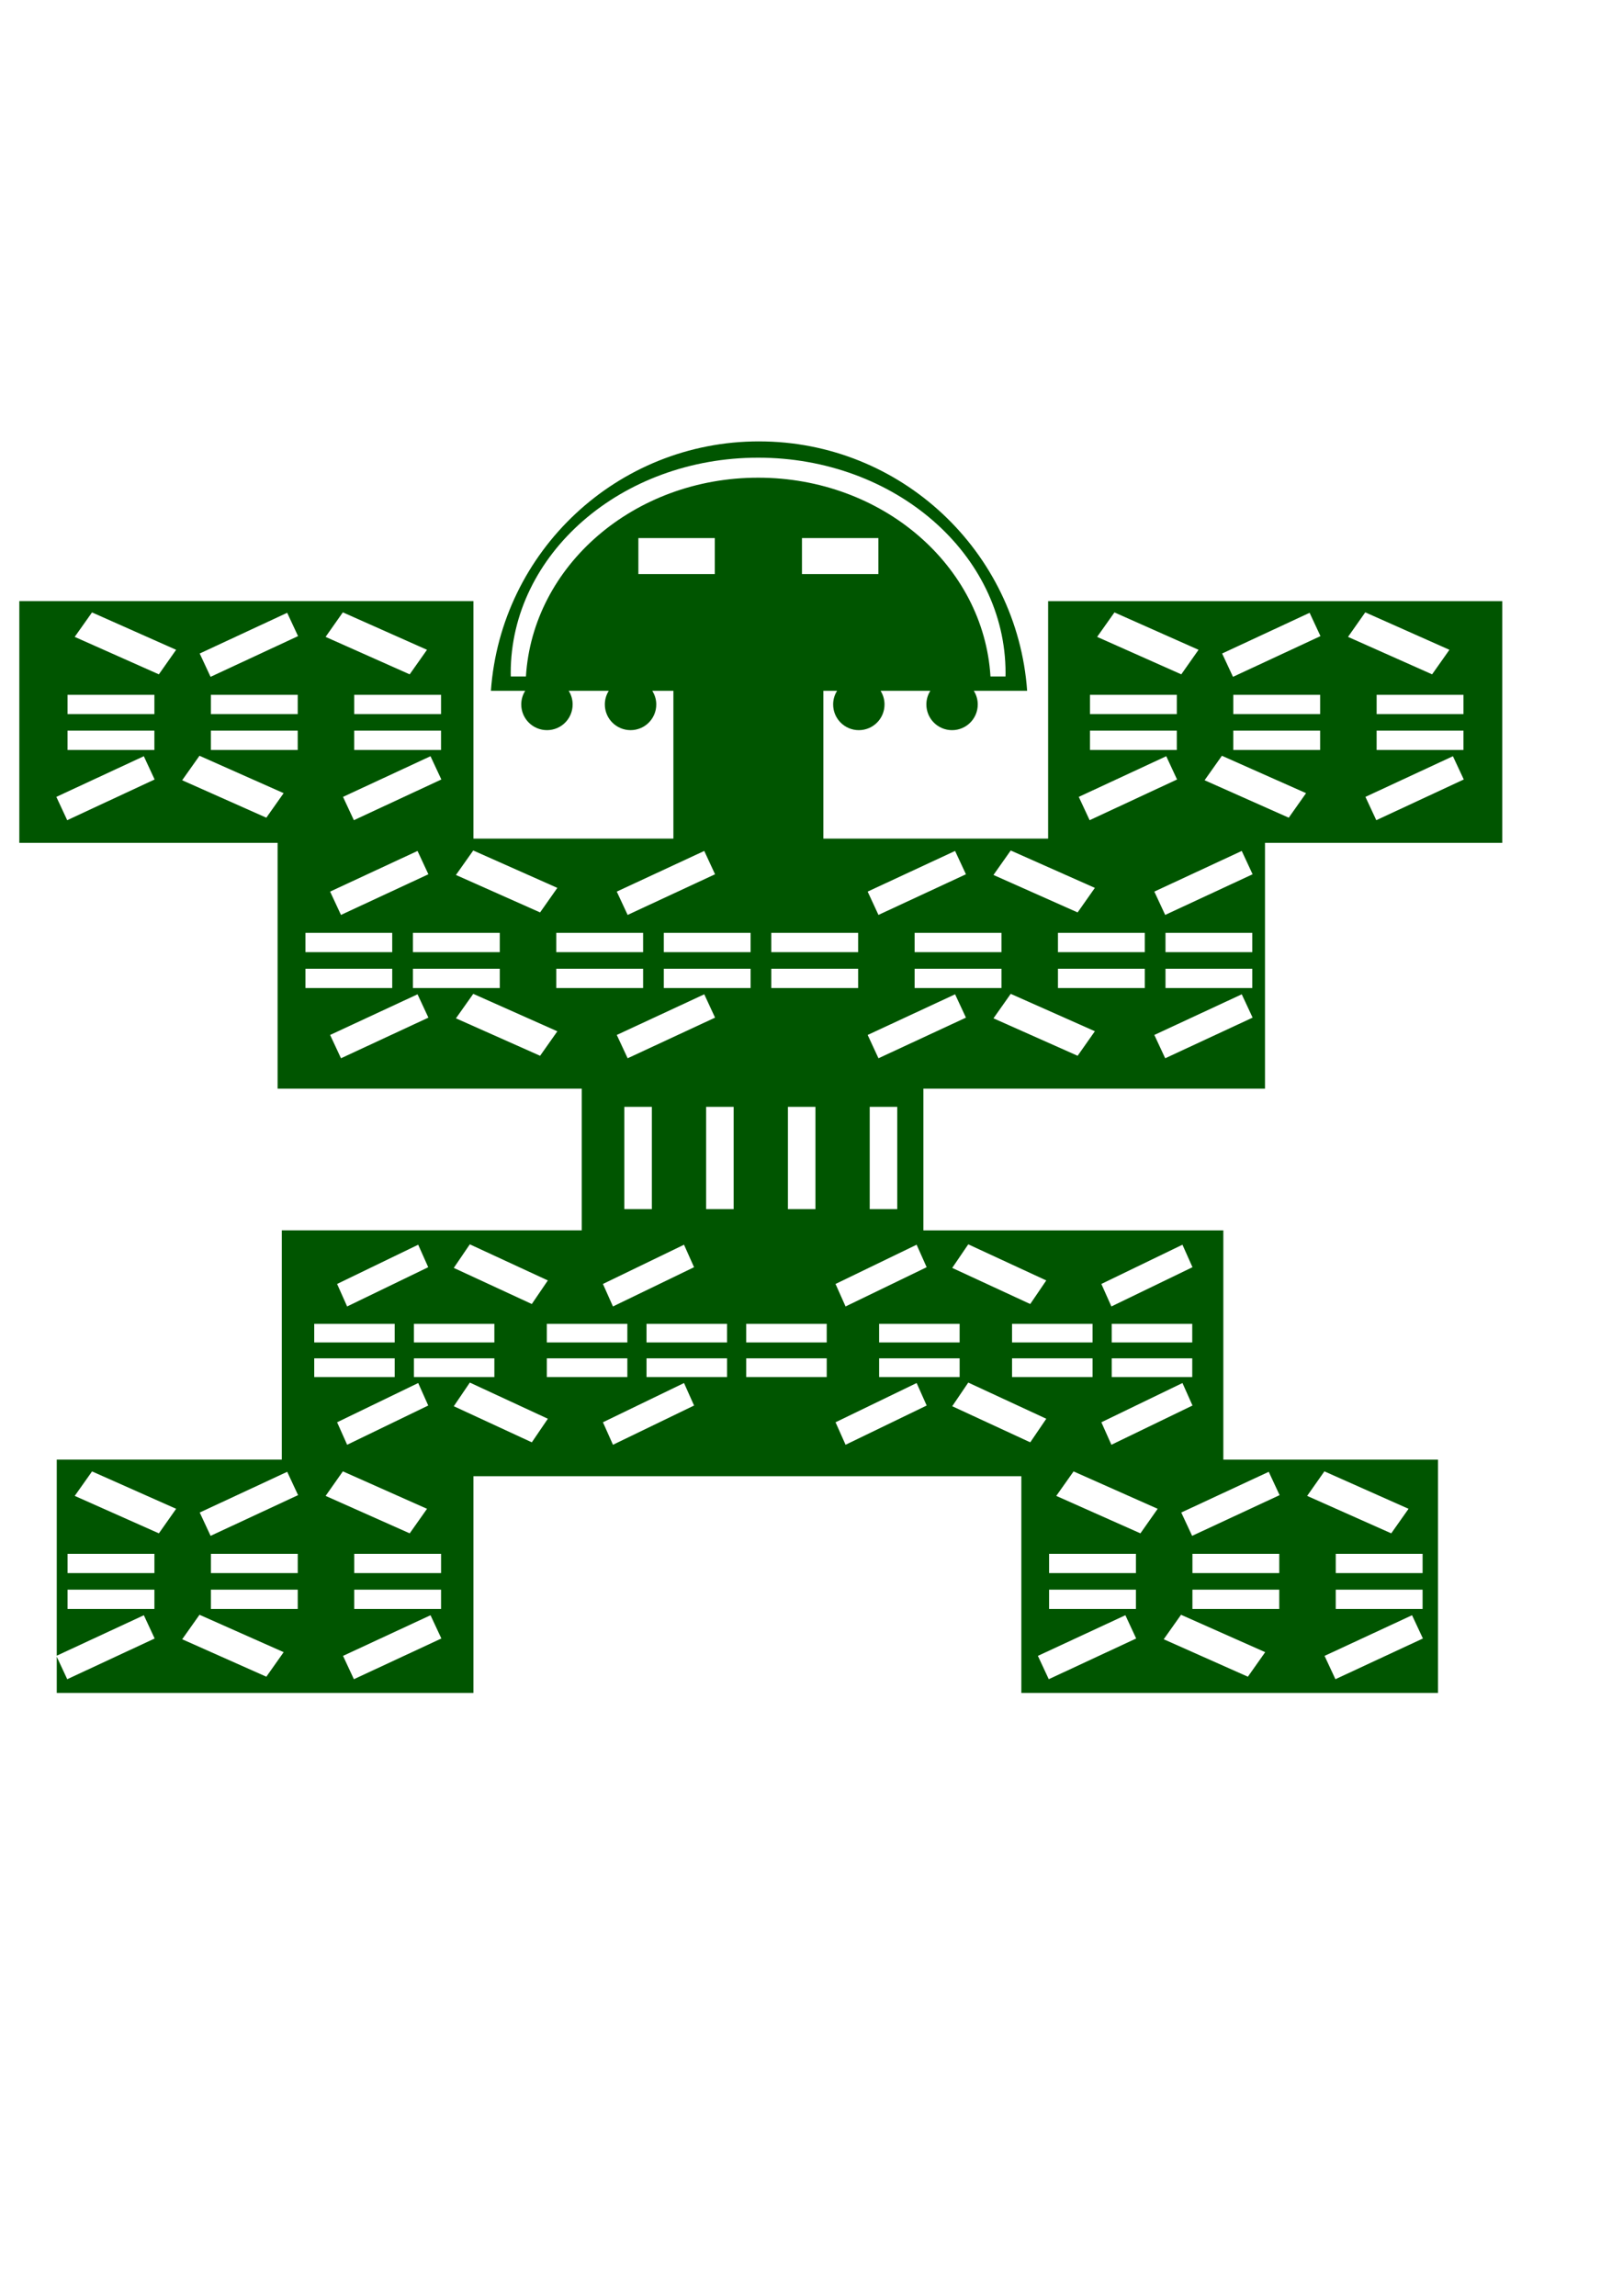
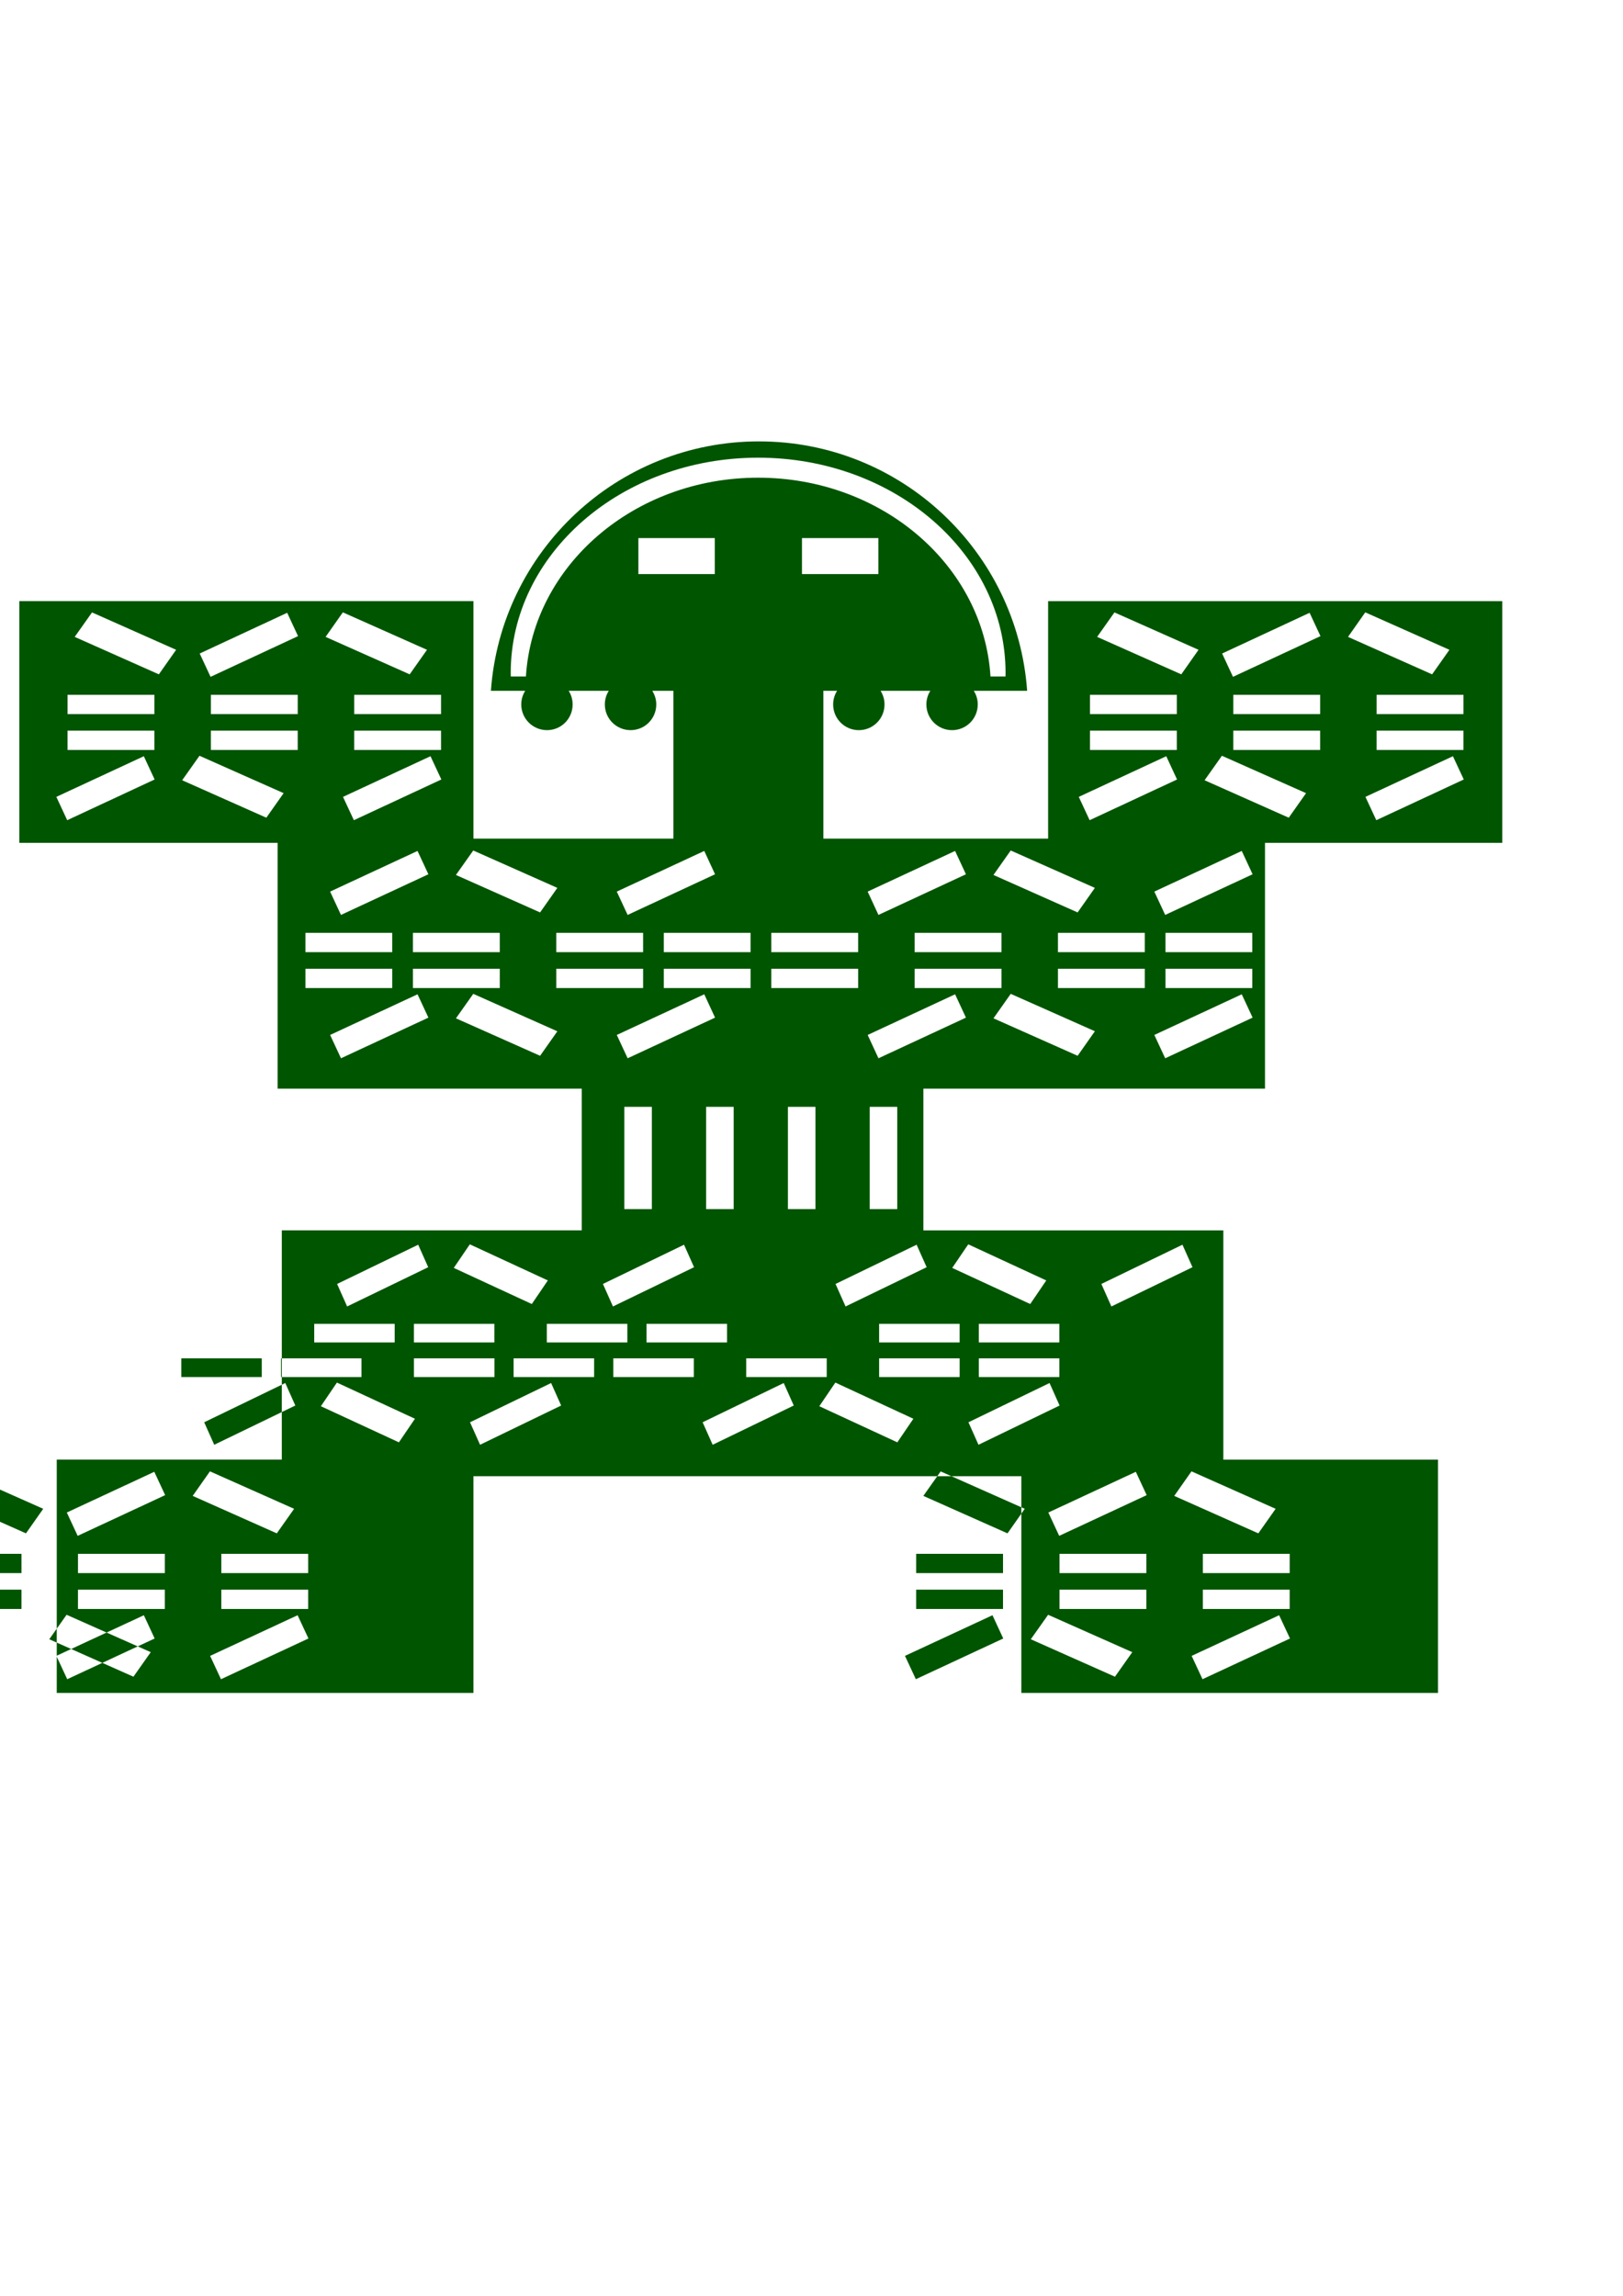
<svg xmlns="http://www.w3.org/2000/svg" width="210mm" height="297mm" version="1.1">
-   <path d="m371.19 215.81c-69.398 0-126.25 53.783-131.12 121.94h16.781c-1.226 1.941-1.938 4.223-1.938 6.688 0 6.945 5.649 12.562 12.594 12.562s12.531-5.618 12.531-12.562c0-2.465-0.712-4.747-1.938-6.688h19.625c-1.226 1.941-1.938 4.223-1.938 6.688 0 6.945 5.649 12.562 12.594 12.562 6.945 0 12.562-5.618 12.562-12.562 0-2.465-0.743-4.747-1.969-6.688h10.344v72.281h-97.781v-116.12h-222.09v118.19h126.31v120.19h148.75v69.281h-146.69v112.09h-110.06v95.875l42.594-19.781 5.281 11.375-42.75 19.906-5.125-11v17.719h203.78v-105.97h267.94v105.97h203.75v-114.09h-104.97v-112.09h-146.69v-69.281h167.06v-120.19h116.03v-118.19h-222.09v116.12h-109.91v-72.281h6.719c-1.226 1.941-1.938 4.223-1.938 6.688 0 6.945 5.618 12.562 12.562 12.562s12.562-5.618 12.562-12.562c0-2.465-0.712-4.747-1.938-6.688h24.344c-1.226 1.941-1.938 4.223-1.938 6.688 0 6.945 5.618 12.562 12.562 12.562 6.945 0 12.562-5.618 12.562-12.562 0-2.465-0.712-4.747-1.938-6.688h26.094c-4.88-68.155-61.727-121.94-131.12-121.94zm-0.438 7.969c66.832 0 121 47.128 121 105.25 0 0.582-0.02 1.139-0.031 1.719h-7.344c-3.341-54.195-52.956-97.188-113.62-97.188-60.669 0-110.22 42.993-113.56 97.188h-7.406c-0.011-0.58-0.031-1.137-0.031-1.719 0-58.122 54.168-105.25 121-105.25zm-58.562 39.312h37.375v17.594h-37.375v-17.594zm80 0h37.375v17.594h-37.375v-17.594zm-224.53 36.312 41.156 18.312-8.469 12-41.125-18.312 8.438-12zm500 0 41.156 18.312-8.469 12-41.125-18.312 8.438-12zm-622.66 0.031 41.125 18.281-8.438 12-41.156-18.312 8.469-11.969zm500 0 41.125 18.281-8.438 12-41.156-18.312 8.469-11.969zm-404.56 0.188 5.312 11.406-42.781 19.906-5.312-11.406 42.781-19.906zm500 0 5.312 11.406-42.781 19.906-5.312-11.406 42.781-19.906zm-607.41 40.094h42.469v9.438h-42.469v-9.438zm70.094 0h42.469v9.438h-42.469v-9.438zm70.094 0h42.469v9.438h-42.469v-9.438zm359.81 0h42.469v9.438h-42.469v-9.438zm70.094 0h42.469v9.438h-42.469v-9.438zm70.094 0h42.469v9.438h-42.469v-9.438zm-640.19 17.531h42.469v9.438h-42.469v-9.438zm70.094 0h42.469v9.438h-42.469v-9.438zm70.094 0h42.469v9.438h-42.469v-9.438zm359.81 0h42.469v9.438h-42.469v-9.438zm70.094 0h42.469v9.438h-42.469v-9.438zm70.094 0h42.469v9.438h-42.469v-9.438zm-575.66 12.281 41.156 18.281-8.469 12-41.156-18.312 8.469-11.969zm500 0 41.156 18.281-8.469 12-41.156-18.312 8.469-11.969zm-527.22 0.219 5.281 11.375-42.75 19.906-5.312-11.406 42.781-19.875zm140.19 0 5.312 11.375-42.781 19.906-5.312-11.406 42.781-19.875zm359.81 0 5.281 11.375-42.75 19.906-5.312-11.406 42.781-19.875zm140.19 0 5.312 11.375-42.781 19.906-5.312-11.406 42.781-19.875zm-479.09 46.094 41.125 18.281-8.438 12-41.156-18.312 8.469-11.969zm262.84 0 41.156 18.281-8.438 12-41.156-18.312 8.438-11.969zm-290.09 0.219 5.312 11.406-42.75 19.875-5.312-11.406 42.75-19.875zm140.22 0 5.281 11.406-42.75 19.875-5.312-11.406 42.781-19.875zm122.66 0 5.312 11.406-42.781 19.875-5.281-11.406 42.75-19.875zm140.19 0 5.312 11.406-42.75 19.875-5.312-11.406 42.75-19.875zm-457.88 40.062h42.438v9.438h-42.438v-9.438zm52.562 0h42.469v9.438h-42.469v-9.438zm70.094 0h42.469v9.438h-42.469v-9.438zm52.594 0h42.438v9.438h-42.438v-9.438zm52.562 0h42.469v9.438h-42.469v-9.438zm70.094 0h42.469v9.438h-42.469v-9.438zm70.094 0h42.469v9.438h-42.469v-9.438zm52.594 0h42.438v9.438h-42.438v-9.438zm-420.59 17.531h42.438v9.438h-42.438v-9.438zm52.562 0h42.469v9.438h-42.469v-9.438zm70.094 0h42.469v9.438h-42.469v-9.438zm52.594 0h42.438v9.438h-42.438v-9.438zm52.562 0h42.469v9.438h-42.469v-9.438zm70.094 0h42.469v9.438h-42.469v-9.438zm70.094 0h42.469v9.438h-42.469v-9.438zm52.594 0h42.438v9.438h-42.438v-9.438zm-338.53 12.281 41.125 18.312-8.438 11.969-41.156-18.312 8.469-11.969zm262.84 0 41.156 18.281-8.438 12-41.156-18.312 8.438-11.969zm-290.09 0.219 5.312 11.406-42.75 19.875-5.312-11.406 42.75-19.875zm140.22 0 5.281 11.406-42.75 19.875-5.312-11.406 42.781-19.875zm122.66 0 5.312 11.406-42.781 19.875-5.281-11.406 42.75-19.875zm140.19 0 5.312 11.406-42.75 19.875-5.312-11.406 42.75-19.875zm-301.94 55.031h13.469v50h-13.469v-50zm40 0h13.469v50h-13.469v-50zm40 0h13.469v50h-13.469v-50zm40 0h13.469v50h-13.469v-50zm-195.56 67.219 38.156 17.656-7.844 11.531-38.156-17.656 7.844-11.531zm243.75 0 38.156 17.656-7.844 11.531-38.156-17.656 7.844-11.531zm-269 0.188 4.906 11-39.656 19.188-4.906-11 39.656-19.188zm130 0 4.906 11-39.656 19.188-4.906-11 39.656-19.188zm113.75 0 4.906 11-39.656 19.188-4.906-11 39.656-19.188zm130 0 4.906 11-39.656 19.188-4.906-11 39.656-19.188zm-424.59 38.688h39.344v9.094h-39.344v-9.094zm48.75 0h39.344v9.094h-39.344v-9.094zm65 0h39.375v9.094h-39.375v-9.094zm48.75 0h39.375v9.094h-39.375v-9.094zm48.75 0h39.375v9.094h-39.375v-9.094zm65 0h39.375v9.094h-39.375v-9.094zm65 0h39.375v9.094h-39.375v-9.094zm48.75 0h39.375v9.094h-39.375v-9.094zm-390 16.875h39.344v9.125h-39.344v-9.125zm48.75 0h39.344v9.125h-39.344v-9.125zm65 0h39.375v9.125h-39.375v-9.125zm48.75 0h39.375v9.125h-39.375v-9.125zm48.75 0h39.375v9.125h-39.375v-9.125zm65 0h39.375v9.125h-39.375v-9.125zm65 0h39.375v9.125h-39.375v-9.125zm48.75 0h39.375v9.125h-39.375v-9.125zm-313.91 11.844 38.156 17.688-7.844 11.531-38.156-17.656 7.844-11.562zm243.75 0 38.156 17.688-7.844 11.531-38.156-17.656 7.844-11.562zm-269 0.219 4.906 11-39.656 19.188-4.906-11 39.656-19.188zm130 0 4.906 11-39.656 19.188-4.906-11 39.656-19.188zm113.75 0 4.906 11-39.656 19.188-4.906-11 39.656-19.188zm130 0 4.906 11-39.656 19.188-4.906-11 39.656-19.188zm-410.59 43.188 41.156 18.312-8.469 12-41.125-18.312 8.438-12zm480 0 41.156 18.312-8.469 12-41.125-18.312 8.438-12zm-602.66 0.031 41.125 18.281-8.438 12-41.156-18.312 8.469-11.969zm480 0 41.125 18.281-8.438 12-41.156-18.312 8.469-11.969zm-384.56 0.188 5.312 11.406-42.781 19.906-5.312-11.406 42.781-19.906zm480 0 5.312 11.406-42.781 19.906-5.312-11.406 42.781-19.906zm-587.41 40.094h42.469v9.438h-42.469v-9.438zm70.094 0h42.469v9.438h-42.469v-9.438zm70.094 0h42.469v9.438h-42.469v-9.438zm339.81 0h42.469v9.438h-42.469v-9.438zm70.094 0h42.469v9.438h-42.469v-9.438zm70.094 0h42.469v9.438h-42.469v-9.438zm-620.19 17.531h42.469v9.438h-42.469v-9.438zm70.094 0h42.469v9.438h-42.469v-9.438zm70.094 0h42.469v9.438h-42.469v-9.438zm339.81 0h42.469v9.438h-42.469v-9.438zm70.094 0h42.469v9.438h-42.469v-9.438zm70.094 0h42.469v9.438h-42.469v-9.438zm-555.66 12.281 41.156 18.281-8.469 12-41.156-18.312 8.469-11.969zm480 0 41.156 18.281-8.469 12-41.156-18.312 8.469-11.969zm-367.03 0.219 5.312 11.375-42.781 19.906-5.312-11.406 42.781-19.875zm339.81 0 5.281 11.375-42.75 19.906-5.312-11.406 42.781-19.875zm140.19 0 5.312 11.375-42.781 19.906-5.312-11.406 42.781-19.875z" fill="#050" />
+   <path d="m371.19 215.81c-69.398 0-126.25 53.783-131.12 121.94h16.781c-1.226 1.941-1.938 4.223-1.938 6.688 0 6.945 5.649 12.562 12.594 12.562s12.531-5.618 12.531-12.562c0-2.465-0.712-4.747-1.938-6.688h19.625c-1.226 1.941-1.938 4.223-1.938 6.688 0 6.945 5.649 12.562 12.594 12.562 6.945 0 12.562-5.618 12.562-12.562 0-2.465-0.743-4.747-1.969-6.688h10.344v72.281h-97.781v-116.12h-222.09v118.19h126.31v120.19h148.75v69.281h-146.69v112.09h-110.06v95.875l42.594-19.781 5.281 11.375-42.75 19.906-5.125-11v17.719h203.78v-105.97h267.94v105.97h203.75v-114.09h-104.97v-112.09h-146.69v-69.281h167.06v-120.19h116.03v-118.19h-222.09v116.12h-109.91v-72.281h6.719c-1.226 1.941-1.938 4.223-1.938 6.688 0 6.945 5.618 12.562 12.562 12.562s12.562-5.618 12.562-12.562c0-2.465-0.712-4.747-1.938-6.688h24.344c-1.226 1.941-1.938 4.223-1.938 6.688 0 6.945 5.618 12.562 12.562 12.562 6.945 0 12.562-5.618 12.562-12.562 0-2.465-0.712-4.747-1.938-6.688h26.094c-4.88-68.155-61.727-121.94-131.12-121.94zm-0.438 7.969c66.832 0 121 47.128 121 105.25 0 0.582-0.02 1.139-0.031 1.719h-7.344c-3.341-54.195-52.956-97.188-113.62-97.188-60.669 0-110.22 42.993-113.56 97.188h-7.406c-0.011-0.58-0.031-1.137-0.031-1.719 0-58.122 54.168-105.25 121-105.25zm-58.562 39.312h37.375v17.594h-37.375v-17.594zm80 0h37.375v17.594h-37.375v-17.594zm-224.53 36.312 41.156 18.312-8.469 12-41.125-18.312 8.438-12zm500 0 41.156 18.312-8.469 12-41.125-18.312 8.438-12zm-622.66 0.031 41.125 18.281-8.438 12-41.156-18.312 8.469-11.969zm500 0 41.125 18.281-8.438 12-41.156-18.312 8.469-11.969zm-404.56 0.188 5.312 11.406-42.781 19.906-5.312-11.406 42.781-19.906zm500 0 5.312 11.406-42.781 19.906-5.312-11.406 42.781-19.906zm-607.41 40.094h42.469v9.438h-42.469v-9.438zm70.094 0h42.469v9.438h-42.469v-9.438zm70.094 0h42.469v9.438h-42.469v-9.438zm359.81 0h42.469v9.438h-42.469v-9.438zm70.094 0h42.469v9.438h-42.469v-9.438zm70.094 0h42.469v9.438h-42.469v-9.438zm-640.19 17.531h42.469v9.438h-42.469v-9.438zm70.094 0h42.469v9.438h-42.469v-9.438zm70.094 0h42.469v9.438h-42.469v-9.438zm359.81 0h42.469v9.438h-42.469v-9.438zm70.094 0h42.469v9.438h-42.469v-9.438zm70.094 0h42.469v9.438h-42.469v-9.438zm-575.66 12.281 41.156 18.281-8.469 12-41.156-18.312 8.469-11.969zm500 0 41.156 18.281-8.469 12-41.156-18.312 8.469-11.969zm-527.22 0.219 5.281 11.375-42.75 19.906-5.312-11.406 42.781-19.875zm140.19 0 5.312 11.375-42.781 19.906-5.312-11.406 42.781-19.875zm359.81 0 5.281 11.375-42.75 19.906-5.312-11.406 42.781-19.875zm140.19 0 5.312 11.375-42.781 19.906-5.312-11.406 42.781-19.875zm-479.09 46.094 41.125 18.281-8.438 12-41.156-18.312 8.469-11.969zm262.84 0 41.156 18.281-8.438 12-41.156-18.312 8.438-11.969zm-290.09 0.219 5.312 11.406-42.75 19.875-5.312-11.406 42.75-19.875zm140.22 0 5.281 11.406-42.75 19.875-5.312-11.406 42.781-19.875zm122.66 0 5.312 11.406-42.781 19.875-5.281-11.406 42.75-19.875zm140.19 0 5.312 11.406-42.75 19.875-5.312-11.406 42.75-19.875zm-457.88 40.062h42.438v9.438h-42.438v-9.438zm52.562 0h42.469v9.438h-42.469v-9.438zm70.094 0h42.469v9.438h-42.469v-9.438zm52.594 0h42.438v9.438h-42.438v-9.438zm52.562 0h42.469v9.438h-42.469v-9.438zm70.094 0h42.469v9.438h-42.469v-9.438zm70.094 0h42.469v9.438h-42.469v-9.438zm52.594 0h42.438v9.438h-42.438v-9.438zm-420.59 17.531h42.438v9.438h-42.438v-9.438zm52.562 0h42.469v9.438h-42.469v-9.438zm70.094 0h42.469v9.438h-42.469v-9.438zm52.594 0h42.438v9.438h-42.438v-9.438zm52.562 0h42.469v9.438h-42.469v-9.438zm70.094 0h42.469v9.438h-42.469v-9.438zm70.094 0h42.469v9.438h-42.469v-9.438zm52.594 0h42.438v9.438h-42.438v-9.438zm-338.53 12.281 41.125 18.312-8.438 11.969-41.156-18.312 8.469-11.969zm262.84 0 41.156 18.281-8.438 12-41.156-18.312 8.438-11.969zm-290.09 0.219 5.312 11.406-42.75 19.875-5.312-11.406 42.75-19.875zm140.22 0 5.281 11.406-42.75 19.875-5.312-11.406 42.781-19.875zm122.66 0 5.312 11.406-42.781 19.875-5.281-11.406 42.75-19.875zm140.19 0 5.312 11.406-42.75 19.875-5.312-11.406 42.75-19.875zm-301.94 55.031h13.469v50h-13.469v-50zm40 0h13.469v50h-13.469v-50zm40 0h13.469v50h-13.469v-50zm40 0h13.469v50h-13.469v-50zm-195.56 67.219 38.156 17.656-7.844 11.531-38.156-17.656 7.844-11.531zm243.75 0 38.156 17.656-7.844 11.531-38.156-17.656 7.844-11.531zm-269 0.188 4.906 11-39.656 19.188-4.906-11 39.656-19.188zm130 0 4.906 11-39.656 19.188-4.906-11 39.656-19.188zm113.75 0 4.906 11-39.656 19.188-4.906-11 39.656-19.188zm130 0 4.906 11-39.656 19.188-4.906-11 39.656-19.188zm-424.59 38.688h39.344v9.094h-39.344v-9.094zm48.75 0h39.344v9.094h-39.344v-9.094zm65 0h39.375v9.094h-39.375v-9.094zm48.75 0h39.375v9.094h-39.375v-9.094zm48.75 0h39.375v9.094h-39.375v-9.094zh39.375v9.094h-39.375v-9.094zm65 0h39.375v9.094h-39.375v-9.094zm48.75 0h39.375v9.094h-39.375v-9.094zm-390 16.875h39.344v9.125h-39.344v-9.125zm48.75 0h39.344v9.125h-39.344v-9.125zm65 0h39.375v9.125h-39.375v-9.125zm48.75 0h39.375v9.125h-39.375v-9.125zm48.75 0h39.375v9.125h-39.375v-9.125zm65 0h39.375v9.125h-39.375v-9.125zm65 0h39.375v9.125h-39.375v-9.125zm48.75 0h39.375v9.125h-39.375v-9.125zm-313.91 11.844 38.156 17.688-7.844 11.531-38.156-17.656 7.844-11.562zm243.75 0 38.156 17.688-7.844 11.531-38.156-17.656 7.844-11.562zm-269 0.219 4.906 11-39.656 19.188-4.906-11 39.656-19.188zm130 0 4.906 11-39.656 19.188-4.906-11 39.656-19.188zm113.75 0 4.906 11-39.656 19.188-4.906-11 39.656-19.188zm130 0 4.906 11-39.656 19.188-4.906-11 39.656-19.188zm-410.59 43.188 41.156 18.312-8.469 12-41.125-18.312 8.438-12zm480 0 41.156 18.312-8.469 12-41.125-18.312 8.438-12zm-602.66 0.031 41.125 18.281-8.438 12-41.156-18.312 8.469-11.969zm480 0 41.125 18.281-8.438 12-41.156-18.312 8.469-11.969zm-384.56 0.188 5.312 11.406-42.781 19.906-5.312-11.406 42.781-19.906zm480 0 5.312 11.406-42.781 19.906-5.312-11.406 42.781-19.906zm-587.41 40.094h42.469v9.438h-42.469v-9.438zm70.094 0h42.469v9.438h-42.469v-9.438zm70.094 0h42.469v9.438h-42.469v-9.438zm339.81 0h42.469v9.438h-42.469v-9.438zm70.094 0h42.469v9.438h-42.469v-9.438zm70.094 0h42.469v9.438h-42.469v-9.438zm-620.19 17.531h42.469v9.438h-42.469v-9.438zm70.094 0h42.469v9.438h-42.469v-9.438zm70.094 0h42.469v9.438h-42.469v-9.438zm339.81 0h42.469v9.438h-42.469v-9.438zm70.094 0h42.469v9.438h-42.469v-9.438zm70.094 0h42.469v9.438h-42.469v-9.438zm-555.66 12.281 41.156 18.281-8.469 12-41.156-18.312 8.469-11.969zm480 0 41.156 18.281-8.469 12-41.156-18.312 8.469-11.969zm-367.03 0.219 5.312 11.375-42.781 19.906-5.312-11.406 42.781-19.875zm339.81 0 5.281 11.375-42.75 19.906-5.312-11.406 42.781-19.875zm140.19 0 5.312 11.375-42.781 19.906-5.312-11.406 42.781-19.875z" fill="#050" />
</svg>